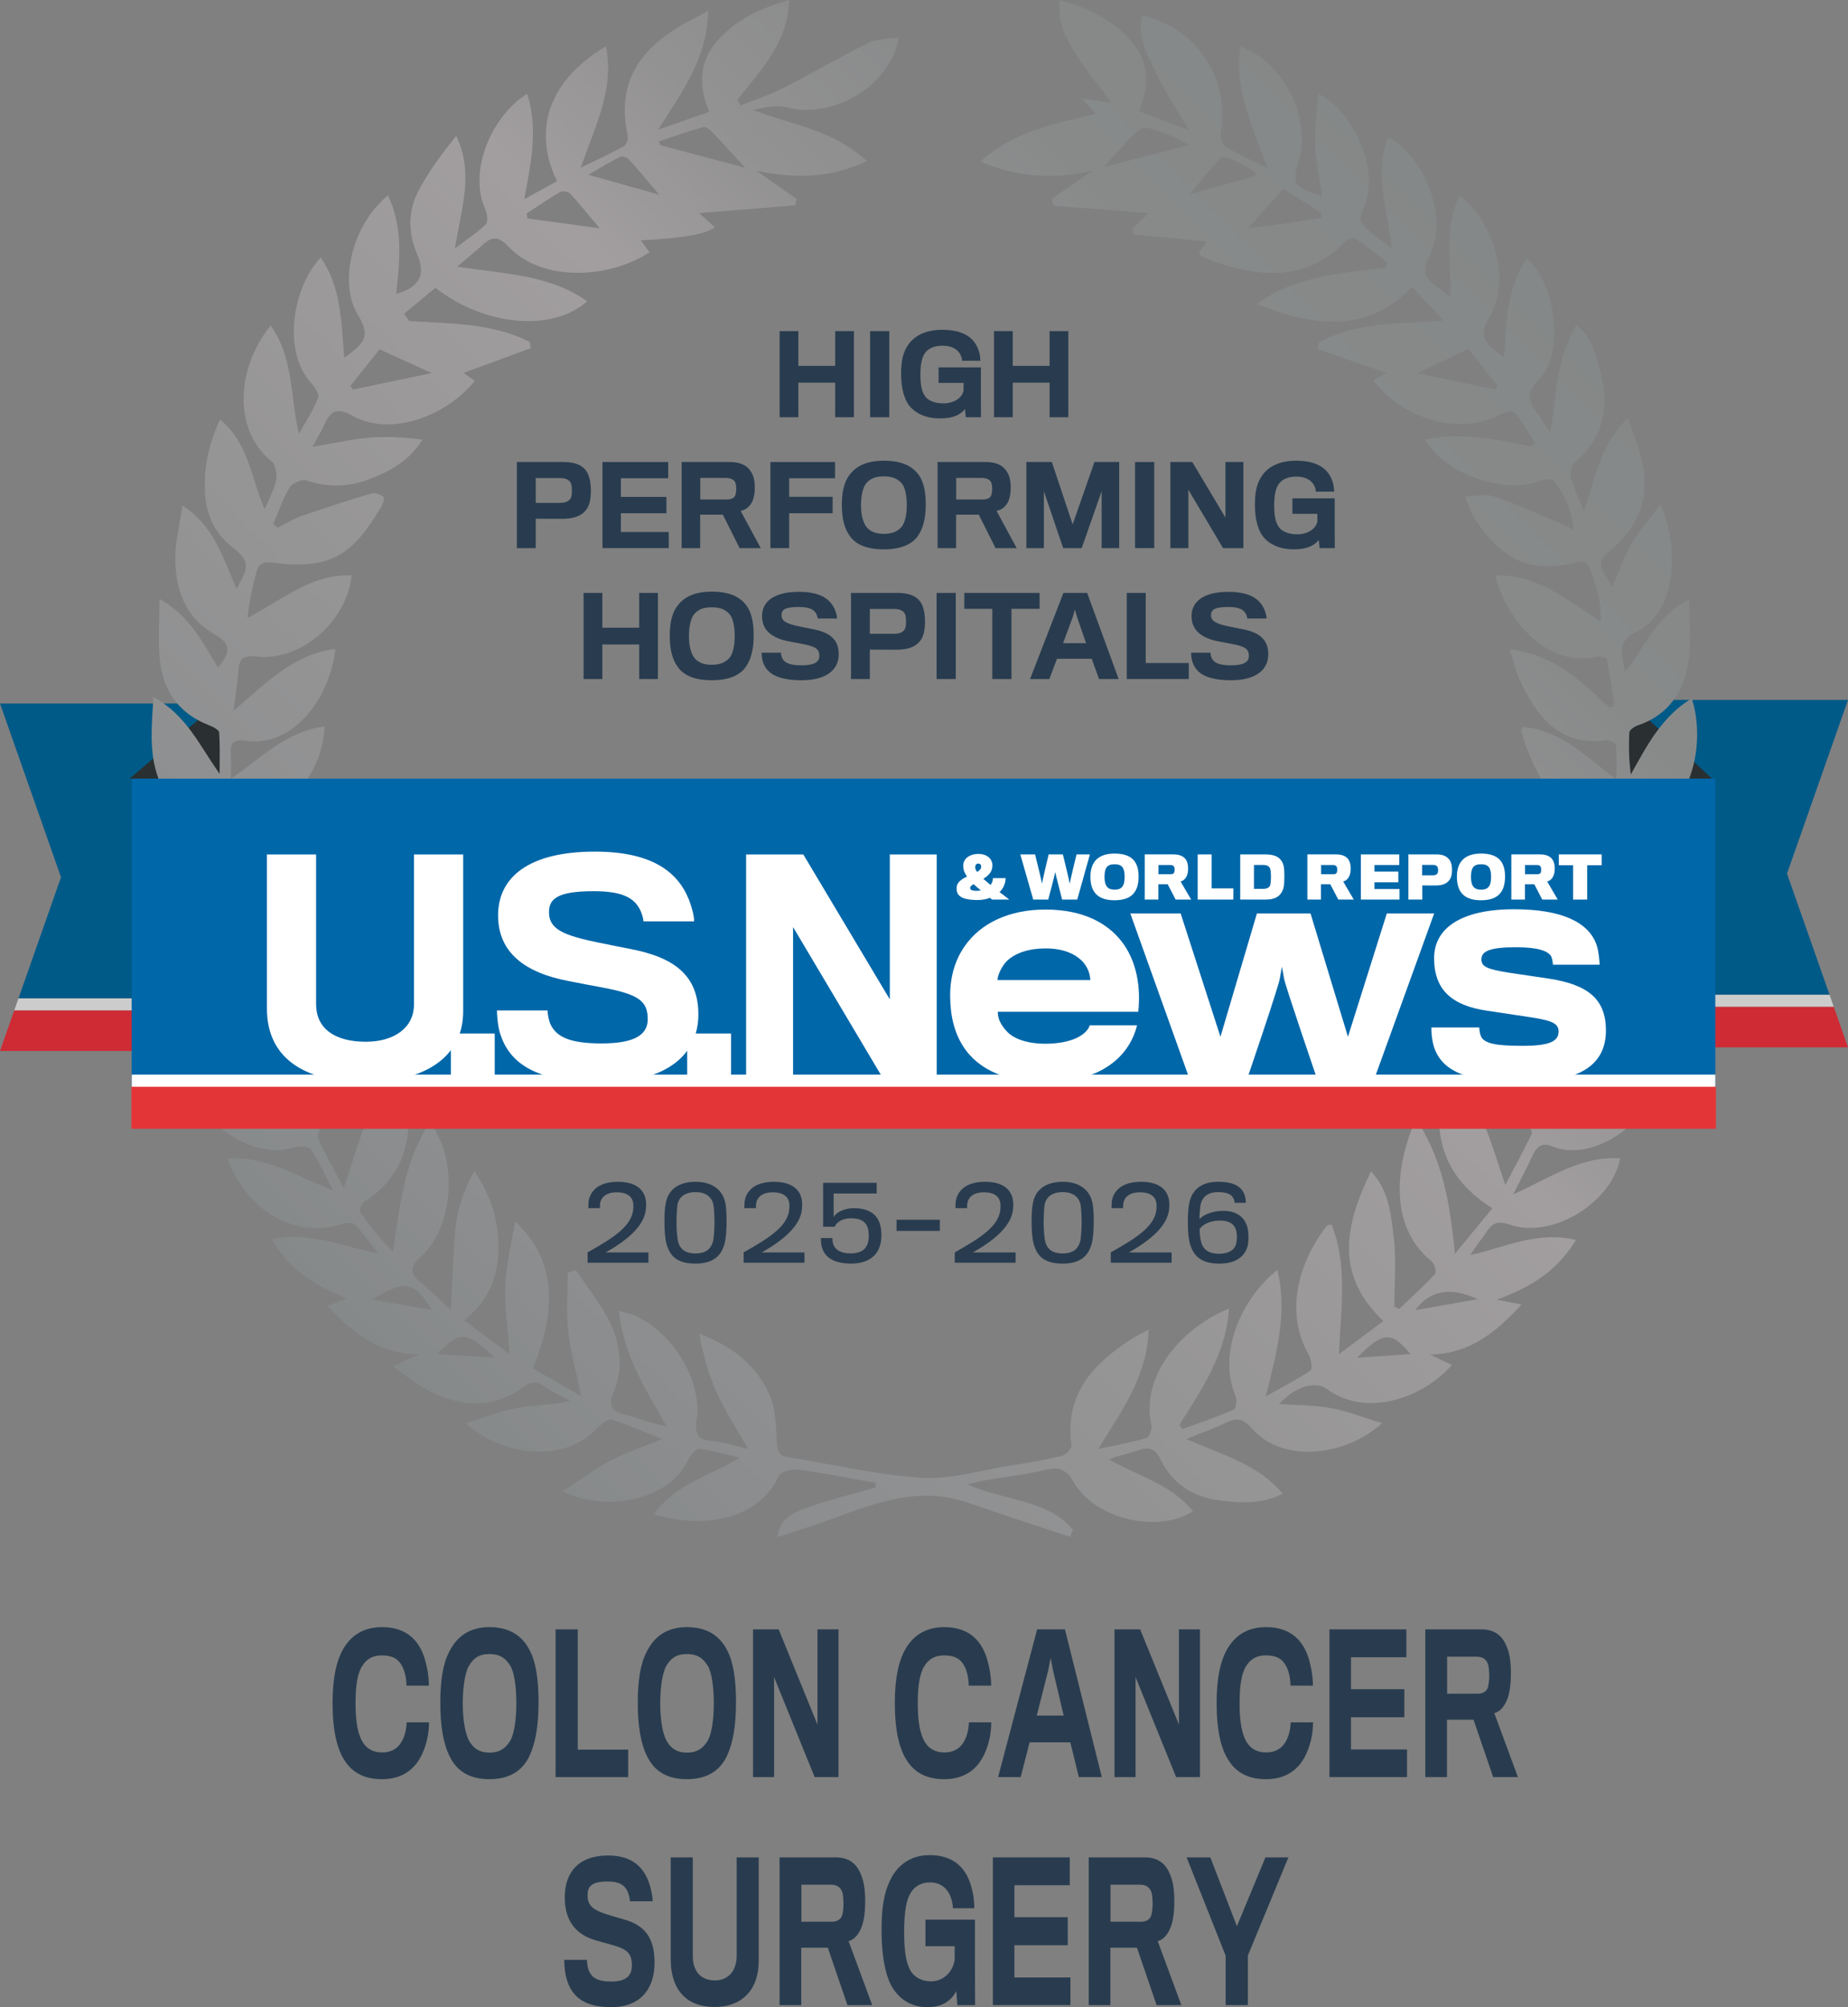
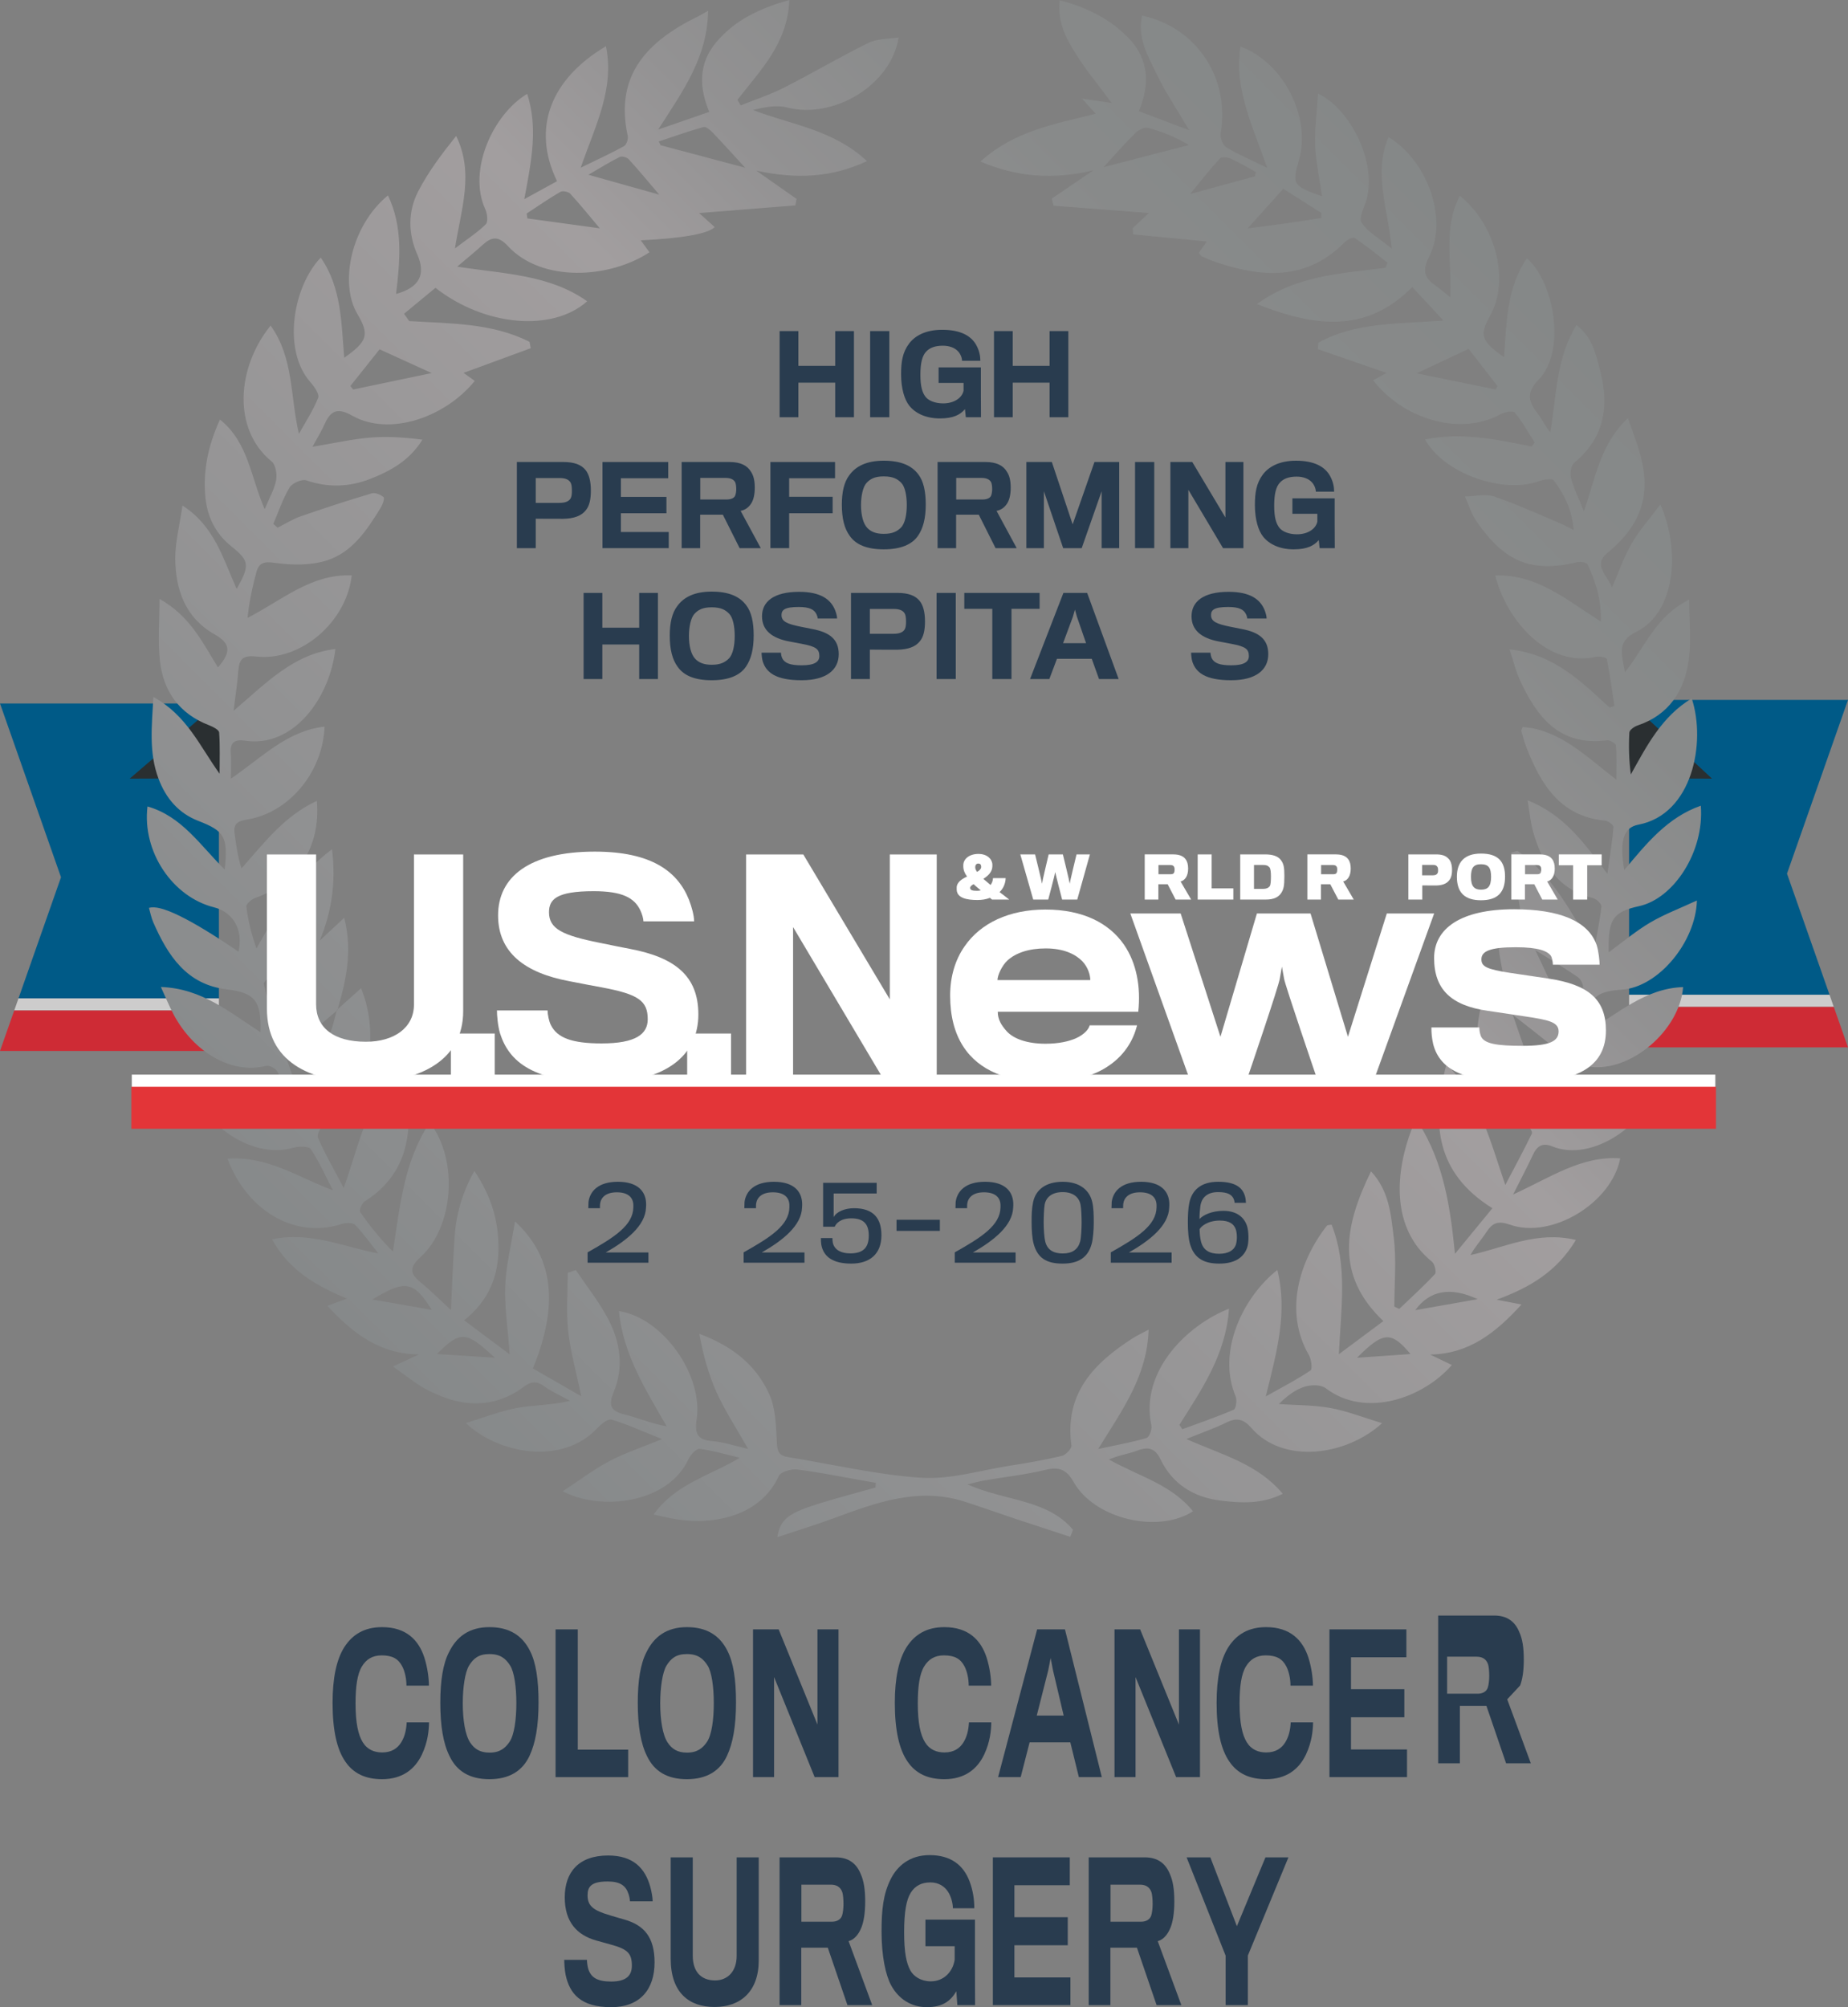
<svg xmlns="http://www.w3.org/2000/svg" id="Layer_1" viewBox="0 0 720 781.699">
  <rect x="0" y="0" width="720" height="781.699" fill="#808080" stroke="none" />
  <defs>
    <style>.cls-1{fill:#e33538;}.cls-2{fill:#0067a9;}.cls-3{fill:#fff;}.cls-4{fill:#ce2b35;}.cls-5{fill:#293c4f;}.cls-6{fill:url(#linear-gradient);fill-rule:evenodd;}.cls-7{fill:#2a2f31;}.cls-8{fill:#005a87;}.cls-9{fill:#cdcccc;}</style>
    <linearGradient id="linear-gradient" x1="141.007" y1="522.148" x2="578.783" y2="84.373" gradientUnits="userSpaceOnUse">
      <stop offset="0" stop-color="#86898a" />
      <stop offset=".179" stop-color="#8f9091" />
      <stop offset=".589" stop-color="#a29e9f" />
      <stop offset=".702" stop-color="#939293" />
      <stop offset=".841" stop-color="#888a8a" />
      <stop offset="1" stop-color="#858888" />
    </linearGradient>
  </defs>
  <polygon class="cls-8" points=".006 273.984 85.296 273.984 85.296 388.812 7.208 388.812 23.768 341.643 .006 273.984" />
  <polygon class="cls-9" points="85.296 393.536 5.542 393.536 7.208 388.812 85.296 388.812 85.296 393.536" />
  <polygon class="cls-4" points="85.296 409.302 0 409.302 5.542 393.536 85.296 393.536 85.296 409.302" />
  <polygon class="cls-7" points="85.791 303.129 85.791 272.977 50.521 303.247 85.791 303.129" />
  <path class="cls-5" d="M164.422,683.224c-2.735,5.827-7.706,9.688-15.56,9.688-6.314,0-11.085-2.113-14.316-6.847-3.234-4.662-4.971-12.018-4.971-22.873,0-9.76,1.54-16.898,4.571-21.705,3.182-4.954,7.857-7.794,14.716-7.794,9.446,0,14.266,5.099,16.456,11.8,1.241,3.86,1.79,8.086,1.79,10.999h-8.75c0-2.695-.598-5.463-1.593-7.43-1.54-3.059-3.927-4.37-8.051-4.37-3.631,0-6.015,1.529-7.706,4.298-1.79,2.912-2.485,7.794-2.485,14.423,0,7.648,1.044,12.236,2.784,15.077,1.839,2.987,4.623,4.006,7.604,4.006,3.73,0,6.015-1.675,7.407-3.932,1.343-2.185,1.941-4.59,2.138-7.794h8.701c-.049,3.059-.446,7.574-2.735,12.456Z" />
  <path class="cls-5" d="M206.493,642.944c2.285,4.442,3.33,11.071,3.33,20.03,0,9.396-1.241,15.952-3.48,20.76-2.732,5.973-7.952,9.178-15.659,9.178-7.653,0-12.726-3.06-15.56-9.032-2.436-4.882-3.579-11.728-3.579-20.76,0-8.522,1.044-15.151,3.382-19.666,2.932-5.973,7.805-9.761,15.757-9.761,7.805,0,12.825,3.279,15.81,9.252ZM198.489,678.417c1.891-2.769,2.686-8.814,2.686-15.151,0-6.191-.795-12.092-2.436-14.641-1.691-2.623-3.73-4.444-8.054-4.444-4.226,0-6.265,1.749-7.952,4.516-1.544,2.551-2.436,8.45-2.436,14.641,0,6.483.942,12.456,2.932,15.37,1.592,2.331,3.677,3.86,7.506,3.86,4.078,0,6.166-1.821,7.755-4.152Z" />
  <path class="cls-5" d="M216.453,692.11v-57.544h8.649v46.837h19.638v10.707h-28.287Z" />
  <path class="cls-5" d="M283.426,642.944c2.289,4.442,3.333,11.071,3.333,20.03,0,9.396-1.245,15.952-3.48,20.76-2.735,5.973-7.956,9.178-15.659,9.178-7.657,0-12.726-3.06-15.56-9.032-2.436-4.882-3.579-11.728-3.579-20.76,0-8.522,1.041-15.151,3.379-19.666,2.932-5.973,7.805-9.761,15.76-9.761,7.805,0,12.825,3.279,15.807,9.252ZM275.424,678.417c1.888-2.769,2.682-8.814,2.682-15.151,0-6.191-.795-12.092-2.436-14.641-1.688-2.623-3.727-4.444-8.051-4.444-4.226,0-6.265,1.749-7.956,4.516-1.54,2.551-2.436,8.45-2.436,14.641,0,6.483.946,12.456,2.935,15.37,1.589,2.331,3.677,3.86,7.506,3.86,4.074,0,6.163-1.821,7.755-4.152Z" />
  <path class="cls-5" d="M317.398,692.11l-15.81-38.969v38.969h-8.202v-57.544h9.991l15.114,37.076v-37.076h8.202v57.544h-9.295Z" />
  <path class="cls-5" d="M383.484,683.224c-2.735,5.827-7.706,9.688-15.56,9.688-6.314,0-11.088-2.113-14.319-6.847-3.231-4.662-4.971-12.018-4.971-22.873,0-9.76,1.54-16.898,4.574-21.705,3.181-4.954,7.854-7.794,14.716-7.794,9.443,0,14.266,5.099,16.453,11.8,1.245,3.86,1.789,8.086,1.789,10.999h-8.75c0-2.695-.594-5.463-1.589-7.43-1.54-3.059-3.927-4.37-8.054-4.37-3.628,0-6.015,1.529-7.707,4.298-1.789,2.912-2.485,7.794-2.485,14.423,0,7.648,1.044,12.236,2.784,15.077,1.839,2.987,4.623,4.006,7.608,4.006,3.727,0,6.015-1.675,7.407-3.932,1.34-2.185,1.937-4.59,2.138-7.794h8.698c-.049,3.059-.446,7.574-2.732,12.456Z" />
  <path class="cls-5" d="M397.666,692.11h-8.8l15.212-57.544h10.839l14.365,57.544h-8.947l-3.329-13.548h-15.859l-3.48,13.548ZM410.245,650.447l-.896-4.736-.946,4.808-4.472,17.627h10.487l-4.173-17.699Z" />
  <path class="cls-5" d="M458.23,692.11l-15.81-38.969v38.969h-8.202v-57.544h9.991l15.114,37.076v-37.076h8.202v57.544h-9.295Z" />
  <path class="cls-5" d="M508.851,683.224c-2.732,5.827-7.703,9.688-15.56,9.688-6.314,0-11.085-2.113-14.316-6.847-3.231-4.662-4.971-12.018-4.971-22.873,0-9.76,1.54-16.898,4.574-21.705,3.182-4.954,7.854-7.794,14.713-7.794,9.446,0,14.27,5.099,16.457,11.8,1.241,3.86,1.789,8.086,1.789,10.999h-8.75c0-2.695-.594-5.463-1.589-7.43-1.544-3.059-3.927-4.37-8.055-4.37-3.628,0-6.015,1.529-7.706,4.298-1.789,2.912-2.485,7.794-2.485,14.423,0,7.648,1.044,12.236,2.784,15.077,1.839,2.987,4.623,4.006,7.604,4.006,3.73,0,6.015-1.675,7.408-3.932,1.343-2.185,1.94-4.59,2.137-7.794h8.701c-.049,3.059-.446,7.574-2.735,12.456Z" />
  <path class="cls-5" d="M517.96,692.11v-57.544h29.978v10.855h-21.575v12.454h20.781v10.927h-20.781v12.528h21.825v10.781h-30.227Z" />
-   <path class="cls-5" d="M587.229,661.809c-1.195,3.059-3.034,4.88-5.024,5.39l9.197,24.912h-9.643l-7.654-22.361h-10.343v22.361h-8.452v-57.544h21.874c5.02,0,8.103,2.405,9.745,6.483,1.192,2.623,1.74,5.973,1.74,10.709,0,4.37-.548,7.793-1.441,10.051ZM579.772,648.188c-.696-2.039-2.19-2.987-4.524-2.987h-11.436v14.423h11.932c1.891,0,3.382-.802,3.927-2.405.348-1.091.548-2.987.548-4.442,0-1.675-.151-3.642-.446-4.59Z" />
+   <path class="cls-5" d="M587.229,661.809l9.197,24.912h-9.643l-7.654-22.361h-10.343v22.361h-8.452v-57.544h21.874c5.02,0,8.103,2.405,9.745,6.483,1.192,2.623,1.74,5.973,1.74,10.709,0,4.37-.548,7.793-1.441,10.051ZM579.772,648.188c-.696-2.039-2.19-2.987-4.524-2.987h-11.436v14.423h11.932c1.891,0,3.382-.802,3.927-2.405.348-1.091.548-2.987.548-4.442,0-1.675-.151-3.642-.446-4.59Z" />
  <path class="cls-5" d="M238.127,781.699c-11.879,0-16.158-5.245-17.747-12.528-.397-1.895-.549-4.736-.549-5.901h8.849c0,1.02.25,2.768.549,3.642,1.093,3.351,3.677,4.808,8.898,4.808,5.966,0,8.054-2.405,8.054-6.191,0-4.735-1.642-6.411-8.005-8.158-1.143-.292-4.025-1.093-5.765-1.603-7.657-2.113-12.379-7.284-12.379-16.826,0-9.761,5.368-16.316,16.903-16.316,9.844,0,14.467,5.026,16.453,12.31.499,1.893.896,4.078.896,5.535h-8.849c0-.656-.249-1.967-.548-2.841-1.044-3.204-3.182-4.879-8.153-4.879-6.511,0-7.804,2.113-7.804,5.389,0,4.226,2.338,5.901,8.75,7.794,1.99.584,4.574,1.383,5.467,1.603,7.805,2.185,11.883,6.919,11.883,16.752,0,10.417-5.618,17.409-16.903,17.409Z" />
  <path class="cls-5" d="M278.409,781.625c-9.795,0-17.1-5.389-17.1-18.865v-39.407h8.599v38.313c0,6.047,3.083,9.615,8.701,9.615,4.918,0,8.399-3.568,8.399-9.541v-38.387h8.603v40.134c0,12.164-7.161,18.137-17.202,18.137Z" />
  <path class="cls-5" d="M335.643,750.596c-1.192,3.059-3.034,4.88-5.02,5.39l9.197,24.912h-9.647l-7.654-22.361h-10.339v22.361h-8.452v-57.544h21.874c5.02,0,8.1,2.405,9.742,6.483,1.192,2.623,1.74,5.973,1.74,10.709,0,4.37-.548,7.792-1.441,10.051ZM328.187,736.975c-.696-2.039-2.187-2.987-4.525-2.987h-11.433v14.423h11.929c1.891,0,3.382-.802,3.93-2.405.348-1.092.545-2.987.545-4.442,0-1.675-.148-3.642-.446-4.59Z" />
  <path class="cls-5" d="M372.993,780.897l-.401-5.39c-2.085,3.568-5.119,6.191-11.433,6.191-6.163,0-11.085-3.204-13.967-8.522-2.138-3.934-3.73-11.29-3.73-20.978,0-8.378.647-14.569,3.579-20.396,2.535-5.026,7.309-9.324,15.163-9.324,8.353,0,13.173,4.006,15.511,10.125,1.441,3.788,1.888,7.43,1.888,10.561h-8.35c0-1.893-.696-4.662-1.94-6.483-1.392-2.111-3.727-3.568-6.81-3.568-3.48,0-5.966,1.312-7.657,4.006-1.74,2.769-2.584,7.502-2.584,15.369,0,7.868.843,12.02,2.436,14.932,1.29,2.331,4.177,4.224,7.952,4.224,5.024,0,8.603-3.714,9.299-8.448v-5.246h-11.387v-10.343h19.29v17.773c0,7.065.049,15.296.049,15.515h-6.908Z" />
  <path class="cls-5" d="M386.828,780.897v-57.544h29.974v10.854h-21.576v12.454h20.781v10.927h-20.781v12.528h21.825v10.781h-30.224Z" />
  <path class="cls-5" d="M456.089,750.596c-1.192,3.059-3.03,4.88-5.021,5.39l9.197,24.912h-9.643l-7.657-22.361h-10.34v22.361h-8.452v-57.544h21.874c5.02,0,8.104,2.405,9.742,6.483,1.195,2.623,1.74,5.973,1.74,10.709,0,4.37-.545,7.792-1.441,10.051ZM448.632,736.975c-.696-2.039-2.187-2.987-4.524-2.987h-11.433v14.423h11.932c1.888,0,3.379-.802,3.927-2.405.348-1.092.545-2.987.545-4.442,0-1.675-.148-3.642-.446-4.59Z" />
  <path class="cls-5" d="M486.179,761.595v19.302h-8.652v-19.23l-15.212-38.313h9.246l10.343,26.805,11.134-26.805h8.947l-15.806,38.241Z" />
  <polygon class="cls-8" points="720 272.586 634.708 272.586 634.708 387.413 712.81 387.413 696.232 340.244 720 272.586" />
  <polygon class="cls-9" points="634.708 392.137 714.455 392.137 712.81 387.413 634.708 387.413 634.708 392.137" />
  <polygon class="cls-4" points="634.708 407.909 720 407.909 714.455 392.137 634.708 392.137 634.708 407.909" />
  <polygon class="cls-7" points="634.48 303.129 634.48 272.977 667.02 303.247 634.48 303.129" />
  <path class="cls-6" d="M589.098,394.968c-1.663-7.753-3.633-15.449-4.875-23.267-.675-4.262-.118-8.716-.118-13.082.628-.219,1.254-.432,1.882-.652,2.415,1.971,4.833,3.944,7.904,6.446-1.784-11.315-3.447-21.836-5.107-32.354.792-.225,1.586-.459,2.38-.69,13.763,9.451,20.902,23.964,29.894,38.666,1.022-5.649,2.232-11.271,2.881-16.952.116-1.007-1.938-2.993-3.277-3.31-13.701-3.293-19.735-13.446-23.315-25.739-1.031-3.545-1.316-7.303-2.181-12.367,14.101,5.619,21.842,16.329,31.088,28.655,1.014-7.261,1.921-12.722,2.377-18.217.065-.77-2.024-2.382-3.221-2.496-17.64-1.674-25.081-14.192-30.745-28.637-.8-2.042-1.328-4.197-1.953-6.306-.048-.175.13-.418.522-1.529,14.432,1.067,24.183,11.021,36.511,20.508,0-5.465.208-9.43-.166-13.336-.074-.809-2.382-2.148-3.503-2.003-18.652,2.409-27.425-9.232-34.069-23.815-1.437-3.159-2.223-6.618-3.853-11.594,17.45,1.861,27.997,12.664,38.969,22.681.62-.216,1.236-.427,1.858-.643-.919-6.096-1.725-12.219-2.934-18.258-.116-.578-2.839-1.194-4.144-.889-18.64,4.347-34.866-13.858-39.339-31.657,16.27-.587,27.66,9.43,41.126,17.938.305-8.648-2.06-15.577-5.163-22.271-.353-.762-2.718-1.141-3.953-.854-17.755,4.155-28.089.169-39.188-15.722-2.048-2.934-3.118-6.543-4.638-9.845,3.811-.075,7.969-1.171,11.365-.024,8.778,2.958,17.225,6.896,25.783,10.476,1.363.569,2.661,1.307,5.204,2.575-.62-8.064-3.74-13.959-7.726-19.31-.667-.895-4.084-.332-5.945.346-13.956,5.047-36.983-3.115-44.19-16.294,14.16-2.931,27.784-.018,41.413,2.735.43-.498.865-.993,1.298-1.491-2.525-3.953-4.795-8.114-7.753-11.703-.676-.818-4.04-.211-5.658.673-16.187,8.793-38.242,1.426-49.551-13.265,1.923-1.055,3.785-2.075,5.207-2.86-8.716-3.02-17.734-6.141-26.756-9.267.086-.842.169-1.689.255-2.537,14.373-7.919,30.605-7.269,48.716-8.582-4.676-5.017-8.132-8.725-12.168-13.058-18.191,18.345-38.355,15.337-60.529,6.629,15.683-11.386,33.171-11.866,50.111-14.145.255-.676.507-1.351.762-2.024-4.229-3.236-8.375-6.606-12.782-9.575-.652-.436-2.902.649-3.835,1.597-14.833,15.079-32.14,13.908-50.221,7.8-1.885-.637-3.713-1.452-5.539-2.258-.352-.157-.557-.658-1.108-1.355.993-1.422,2.06-2.94,3.097-4.419-9.564-.922-19.13-1.837-28.693-2.756-.062-.806-.127-1.609-.193-2.415,1.959-1.84,3.918-3.684,6.277-5.904-12.809-.984-24.96-1.92-37.104-2.857-.225-.924-.447-1.852-.673-2.777,4.893-3.328,9.786-6.656,16.134-10.974-15.6,3.615-29.363,2.721-43.953-3.444,13.526-12.24,29.517-14.675,44.905-18.626-2.051-2.264-3.746-4.138-5.441-6.011l-.083.104c3.411.495,6.819.987,11.73,1.698-5.213-7.042-9.854-12.619-13.701-18.706-3.865-6.105-7.513-12.545-6.529-21.282,10.698,2.807,19.708,7.32,26.877,14.78,7.732,8.037,8.423,17.719,3.962,28.43,6.39,2.409,12.21,4.605,19.607,7.394-4.911-8.354-9.341-14.897-12.729-21.945-3.381-7.033-7.592-14.142-5.592-22.689,21.347,4.635,34.294,24.456,30.576,45.972-.285,1.662.853,4.516,2.219,5.346,4.508,2.741,9.421,4.801,15.912,7.975-5.601-16.276-13.013-30.629-10.379-47.213,16.798,6.182,27.464,27.446,22.793,44.039-2.727,9.697-2.41,10.269,8.953,14.258-.987-6.97-2.407-13.351-2.652-19.779-.249-6.541.658-13.126,1.093-20.212,12.408,5.85,22.885,26.29,18.979,41.055-.827,3.118-3.239,7.314-2.042,9.149,2.374,3.663,6.742,6.034,11.786,10.159-1.479-15.686-7.261-29.435-1.248-43.42,15.313,9.282,23.306,32.078,15.76,46.718-2.925,5.675-1.482,8.351,2.827,11.321,1.538,1.058,2.931,2.327,5.444,4.342.697-14.027-2.765-27.301,3.758-39.54,13.783,11.048,19.669,32.727,11.783,46.73-4.265,7.575-3.53,9.792,5.426,16.149,1.013-13.558.99-27.019,8.932-38.55,10.876,9.673,15.188,36.521,4.576,47.249-4.623,4.677-4.274,8.42-.516,13.073,1.763,2.184,2.866,4.91,5.05,7.441,2.421-14,2.13-28.572,10.156-41.724,6.259,4.605,7.614,11.582,9.282,17.906,3.595,13.644,1.639,26.056-10.1,35.676-1.263,1.035-1.775,4.09-1.324,5.877.963,3.808,2.791,7.4,5.071,13.096,4.585-13.431,6.461-26.181,17.109-36.304,1.606,4.537,2.982,8.09,4.128,11.721,5.429,17.168,1.651,29.446-12.118,40.797-5.877,4.845.278,8.903,1.805,13.478,2.51-5.743,4.561-11.757,7.676-17.157,2.999-5.195,7.098-9.759,11.176-15.218,7.768,17.355,6.176,41.982-9.46,49.637-7.575,3.708-5.622,8.461-4.324,15.692,7.996-10.029,11.946-21.815,25.013-28.252,0,8.71.862,16.341-.195,23.697-1.719,11.911-7.703,21.213-19.918,25.297-1.274.427-3.13,1.743-3.189,2.736-.314,5.373-.148,10.775.578,16.326,6.304-11.332,12.127-22.621,23.73-29.603,5.652,17.183.273,45.165-20.796,49.169-5.954,1.129-7.379,6.511-5.504,17.686,8.701-10.42,16.896-20.561,29.841-25.072,1.402,18.037-10.616,36.168-24.02,39.108-10.503,2.309-12.124,5.329-11.878,17.986,5.643-4.102,10.616-8.322,16.158-11.588,5.501-3.239,11.57-5.515,18.211-8.595-.447,16.128-14.951,33.72-29.179,34.722-11.09.786-13.028,3.254-13.582,16.326,12.189-7.086,22.693-16.857,37.38-17.319-1.268,16.797-20.372,33.195-36.419,31.019-5.995-.811-7.955,1.067-9.401,6.159-1.183,4.155-3.284,8.049-4.44,12.66,13.126-7.092,26.038-13.875,41.416-14.169-4.987,17.814-26.548,32.748-42.189,26.349-3.672-1.5-5.853-.187-7.442,3.23-2.125,4.582-4.502,9.054-7.753,15.523,14.56-6.615,26.607-15.138,41.724-14.074-3.31,17.366-26.661,31.53-42.922,25.842-4.697-1.648-6.858-.744-9.252,2.934-1.891,2.913-4.288,5.5-6.167,8.879,13.304-2.902,25.976-9.525,41.075-5.859-7.409,12.275-17.823,18.469-30.875,23.252,3.687.711,5.966,1.15,9.691,1.867-10.156,11.116-20.479,19.251-35.608,19.497,2.75,1.322,5.498,2.641,8.464,4.069-11.102,12.82-33.596,20.905-49.145,9.039-1.873-1.428-5.747-1.375-8.239-.584-3.654,1.168-6.899,3.615-10.023,6.754,6.713.46,13.526.347,20.102,1.541,6.496,1.183,12.752,3.678,20.135,5.907-13.953,12.717-38.53,16.122-50.918,1.879-3.055-3.518-5.684-4.149-9.75-2.143-4.466,2.208-9.217,3.841-15.58,6.431,13.965,6.245,27.651,9.555,37.534,21.335-8.236,4.149-16.475,3.598-24.358,2.623-10.192-1.254-18.567-6.319-23.211-15.942-2.086-4.326-4.632-5.183-8.983-3.544-3.461,1.301-7.231,1.793-11.152,3.503,11.244,6.399,24.281,9.632,32.73,20.17-13.579,8.781-38.275,3.038-46.431-11.297-2.904-5.097-5.75-6.111-11.158-4.81-7.773,1.87-15.787,2.748-23.694,4.093-1.612.273-3.192.732-6.588,1.535,14.732,6.576,31.071,5.726,41.126,17.681-.359.916-.717,1.831-1.07,2.747-6.997-2.297-13.997-4.561-20.983-6.884-6.742-2.25-13.434-4.65-20.203-6.822-18.078-5.8-34.624.459-51.22,6.558-6.967,2.561-14.074,4.733-21.72,7.278,1.15-7.101,4.324-9.43,17.191-13.371,6.961-2.131,14.018-3.974,21.03-5.945.042-.611.089-1.23.13-1.84-2.564-.456-5.127-.916-7.69-1.366-7.682-1.334-15.331-2.946-23.063-3.823-2.294-.258-6.265.895-7.018,2.528-6.926,15.052-24.198,19.341-40.104,16.83-2.614-.409-5.192-1.093-8.663-1.837,8.574-11.985,21.878-15.073,33.56-22.088-5.204-1.239-10.37-2.818-15.645-3.491-1.304-.166-3.577,2.365-4.398,4.122-8.094,17.343-34.375,20.15-48.917,12.406,6.502-4.267,12.065-8.509,18.158-11.742,5.912-3.133,12.373-5.231,20.511-8.568-7.862-3.138-13.632-5.826-19.675-7.587-1.47-.424-4.202,1.858-5.729,3.485-13.315,14.202-38.067,10.109-51.045-2.131,7.269-2.216,13.517-4.745,20.004-5.918,6.478-1.176,13.206-.996,20.618-2.756-3.45-1.912-7.13-3.503-10.296-5.806-4.605-3.346-7.204.258-10.506,2.229-12.029,7.196-23.943,5.177-35.527-1.067-4.031-2.172-7.602-5.198-12.669-8.734,4.232-1.965,7.193-3.34,10.156-4.712-14.963-.021-25.611-7.966-35.72-18.908,2.673-.984,4.6-1.692,7.634-2.809-12.009-5.029-22.446-10.871-29.206-23.116,15.111-3.07,27.757,2.955,41.416,5.516-2.976-3.755-5.743-7.717-9.066-11.134-.922-.951-3.663-.845-5.273-.32-17.98,5.922-36.846-5.082-44.412-25.463,15.44-1.129,27.419,7.208,41.058,12.338-2.791-5.403-5.257-11.025-8.618-16.042-.818-1.221-4.786-1.12-6.982-.498-16.466,4.68-36.346-10.002-40.681-26.785,15.304-.075,27.891,7.379,42.3,15.245-2.978-7.261-5.023-12.797-7.584-18.078-.611-1.257-3.213-2.644-4.478-2.318-13.431,3.405-28.071-5.257-35.931-19.839-1.654-3.079-2.955-6.342-5.05-10.876,16.098.563,26.918,10.023,38.802,17.601.441-12.364-2.332-15.39-13.244-16.691-15.58-1.864-22.856-13.188-28.51-26.068-.788-1.787-1.147-3.758-1.695-5.628q6.594-2.253,34.882,17.041c1.947-8.354-1.935-15.375-9.567-17.287-16.131-4.057-28.021-21.664-25.881-39.27,13.443,3.823,20.633,15.277,30.087,24.562,1.369-12.749-.113-14.999-10.266-18.934-7.673-2.97-12.631-8.74-15.535-16.469-3.808-10.135-2.605-20.377-2-31.794,13.084,7.125,18.102,19.205,25.807,29.885,0-5.361.216-10.74-.187-16.074-.08-1.049-2.445-2.232-3.962-2.822-11.573-4.469-17.814-13.226-19.116-25.152-.818-7.53-.151-15.218-.151-24.044,11.985,6.721,16.842,17.121,22.77,26.684,5.32-6.075,4.842-9.383-1.31-12.871-11.365-6.443-15.159-17.186-15.313-29.272-.083-6.526,1.683-13.081,2.798-20.911,12.504,8.034,15.808,20.715,21.116,32.493,5.228-9.199,4.952-10.977-2.06-16.582-6.277-5.012-9.481-11.67-10.162-19.536-.872-10.115,1.093-19.711,5.717-29.855,11.102,8.941,11.907,22.304,17.432,34.932,2.018-4.917,3.885-8.022,4.454-11.354.395-2.308-.163-5.957-1.737-7.237-15.337-12.495-13.698-36.446-.421-52.942,9.086,12.684,7.572,27.493,11.039,42.178,2.581-4.647,5.563-9.146,7.498-14.048.561-1.428-1.514-4.365-3.008-6.052-10.956-12.364-6.965-37.007,4.007-48.556,8.168,11.81,7.984,25.464,9.154,39.019,8.992-6.336,9.949-8.962,5.112-17.064-7.036-11.795-2.611-34.227,11.929-46.173,5.948,12.536,4.674,25.421,3.162,38.399,9.163-2.543,11.67-7.655,8.257-15.378-3.613-8.168-3.678-16.739.334-24.539,3.966-7.703,9.279-14.711,14.812-21.617,7.035,14.448,2.003,28.163-.483,43.79,4.964-3.761,8.838-6.229,12.015-9.397.966-.96.607-4.131-.169-5.818-6.985-15.194,3.017-37.024,16.309-44.978,4.3,13.306,1.63,26.32-1.129,41.013,5.091-2.791,8.935-4.899,12.761-7-10.112-20.879-2.267-39.926,19.062-52.565,3.396,16.641-4.107,30.851-9.86,47.317,6.804-3.322,11.955-5.655,16.884-8.393.96-.533,1.728-2.762,1.467-3.962-5.264-24.079,8.073-37.107,27.449-46.617.779-.379,1.52-.839,3.852-2.143-.246,18.104-9.706,31.085-19.462,46.262,7.572-2.62,13.345-4.617,19.912-6.888-4.013-9.617-4.179-18.863,2.614-27.001,7.083-8.485,16.489-13.176,28.578-16.578-.617,16.955-11.38,27.469-20.227,38.891.433.717.868,1.431,1.304,2.146,5.648-2.279,11.496-4.17,16.904-6.92,11.046-5.61,21.726-11.943,32.837-17.411,3.364-1.659,7.643-1.458,11.777-2.154-2.919,18.635-25.336,32.007-43.515,27.301-4.072-1.052-8.651-.154-13.229.99,14.916,5.767,31.31,7.611,44.409,19.913-13.819,6.422-27.271,7.095-43.123,3.698,6.206,4.36,10.941,7.679,15.681,11.001-.157.848-.309,1.695-.463,2.543-12.195.969-24.393,1.935-37.493,2.975,2.164,1.95,4.108,3.704,6.079,5.48q-4.102,3.918-28.806,5.148c1.221,1.675,2.296,3.15,3.384,4.65-15.523,10.216-41.908,11.928-55.188-2.445-3.77-4.078-6.408-3.571-9.899-.364-2.676,2.46-5.515,4.733-9.836,8.408,18.624,2.857,36.014,3.123,50.645,13.484-13.499,12.035-39.851,9.798-59.106-5.239-4.016,3.313-8.127,6.709-12.24,10.103.673.949,1.342,1.9,2.012,2.848,15.974,1.004,32.226.649,46.875,8.094.157.827.311,1.647.471,2.471-8.728,3.207-17.456,6.41-26.163,9.611.898.64,2.614,1.867,4.359,3.118-11.745,14.457-33.444,21.649-47.72,13.553-5.471-3.1-8.331-2.241-10.722,3.159-1.197,2.709-2.786,5.246-4.783,8.947,8.378-1.384,15.295-2.961,22.289-3.559,6.73-.566,13.546-.122,20.541.791-4.964,8.079-12.42,12.204-20.375,15.301-8.082,3.142-16.365,3.473-24.841.557-1.74-.599-5.518,1.067-6.549,2.78-2.652,4.398-4.288,9.41-6.333,14.169.557.492,1.117.984,1.677,1.476,2.979-1.491,5.838-3.325,8.959-4.413,9.172-3.189,18.418-6.188,27.727-8.968,1.333-.394,3.447.504,4.608,1.494.468.4-.35,2.842-1.09,4.048-5.302,8.615-11.031,17.417-21.021,20.585-6.194,1.965-13.455,1.903-19.983.981-4.265-.604-6.422-.32-7.483,3.642-1.523,5.684-2.803,11.437-3.414,17.743,13.295-6.751,24.619-17.183,40.578-16.534-2.071,18.282-19.963,33.533-37.187,31.598-5.314-.599-6.701,1.097-7.021,5.723-.305,4.49-1.043,8.95-1.831,15.426,12.992-11.093,23.48-22.168,39.671-24.082-2.214,19.246-16.397,38.488-35.107,35.714-3.947-.584-5.995.465-5.646,4.843.222,2.777.039,5.584.039,9.949,12.326-8.475,22.023-18.674,36.485-20.28-.643,17.868-13.991,33.696-30.336,36.218-3.684.569-5.224,1.784-4.7,5.474.638,4.449,1.168,8.9,2.688,13.526,8.947-10.067,16.747-20.487,29.357-26.29,1.6,18.001-7.785,32.125-24.074,37.824-1.417.498-3.527,2.362-3.402,3.346.696,5.483,1.985,10.891,3.962,16.285,8.025-14.068,15.195-27.991,29.42-38.625,1.597,13.2-.154,24.364-4.798,35.587,2.904-2.694,5.809-5.391,9.567-8.888,3.322,13.147.652,24.604-2.691,36.017-6.134,5.192-12.299,10.349-18.392,15.591-.768.655-1.814,1.992-1.597,2.635,2.054,6.158,4.353,12.236,6.582,18.342,4.662-10.16,7.901-19.465,11.045-28.801.874-2.596,1.47-5.284,2.193-7.924,3.12-2.795,6.238-5.589,9.409-8.423,7.299,17.758,3.867,42.148-14.104,52.713-1.535.91-3.23,4.241-2.682,5.524,2.587,6.037,5.927,11.759,10.023,19.536,6.297-17.34,8.713-34.416,23.225-46.561.554,3.476,1.239,6.935,1.636,10.432,1.894,16.765-1.12,31.538-16.661,41.354-1.099.697-2.264,3.45-1.793,4.134,3.717,5.382,7.824,10.491,12.762,15.405,2.771-17.52,4.179-34.884,14.341-50.233,11.253,14.48,9.418,40.595-3.539,52.355-4.407,4.004-4.327,6.351-.044,9.848,3.912,3.195,7.489,6.799,11.852,10.811.48-9.981.803-18.899,1.372-27.798.569-8.888,2.709-17.349,7.765-26.349,6.65,9.901,9.43,19.527,9.386,30.151-.05,11.036-3.858,20.375-13.38,27.994,6.022,4.505,11.179,8.355,17.74,13.259-.729-10.221-2.051-18.555-1.719-26.826.323-7.99,2.347-15.908,3.799-24.948,15.133,14.03,17.097,32.535,6.959,57.269,5.648,3.245,11.401,6.55,18.863,10.832-2.063-9.922-4.267-17.601-5.106-25.419-.794-7.474-.172-15.091-.172-22.651,1.049-.359,2.098-.717,3.15-1.076,4.199,6.253,8.962,12.213,12.474,18.833,4.834,9.128,6.372,18.902,2.19,28.919-1.704,4.081-1.621,7.015,3.776,8.334,5.589,1.369,10.939,3.716,16.97,4.771-8.292-14.421-16.964-28.026-18.623-44.889,16.949,2.569,32.824,24.63,30.3,42.071-.856,5.906.388,8.156,6.301,8.6,4.074.311,8.067,1.725,13.733,3.02-4.759-8.423-9.136-15.04-12.34-22.173-3.183-7.089-5.195-14.7-6.674-22.666,12.524,4.614,22.251,12.074,27.378,23.813,2.377,5.45,2.522,12.041,2.818,18.152.166,3.438.516,5.441,4.276,6.046,17.364,2.768,34.627,6.935,52.088,8.058,11.289.723,22.873-2.875,34.304-4.68,6.813-1.081,13.633-2.223,20.336-3.817,1.562-.37,3.957-2.872,3.791-4.087-2.798-20.209,8.719-32.042,23.952-41.798,1.452-.928,3.035-1.651,6.123-3.311-.581,18.125-10.18,31.144-19.669,46.496,7.575-1.645,13.31-2.646,18.854-4.294,1.058-.311,2.202-3.337,1.888-4.81-4.534-21.317,14.08-39.212,30.229-45.541-1.18,17.752-10.562,31.364-19.311,45.227.376.566.756,1.135,1.129,1.707,6.71-2.469,13.487-4.771,20.037-7.599.877-.379,1.348-3.752.738-5.198-7.368-17.42,2.824-38.613,16.249-49.222,4.063,16.403-.139,31.734-4.513,49.249,7.03-3.962,12.459-6.715,17.443-10.126.818-.563.314-4.353-.655-6.034-9.676-16.697-3.87-36.396,7.042-50.345.198-.258.806-.193,1.823-.391,6.25,15.71,3.731,32.102,2.827,50.467,6.647-4.946,11.777-8.77,17.343-12.91-19.083-18.104-15.02-37.412-4.813-58.311,7.148,7.646,7.747,16.937,8.829,25.519,1.129,8.92.252,18.093.252,27.158.64.297,1.286.59,1.926.889,4.689-4.481,9.513-8.841,13.92-13.585.646-.699-.116-3.945-1.188-4.812-16.3-13.147-14.202-35.247-7.839-51.727.27-.69,1.242-1.114,2.634-2.309,9.783,15.577,12.326,32.445,14.178,50.977,4.691-5.714,9.38-11.422,14.581-17.755-21.83-13.585-24.035-32.757-17.873-56.172,13.185,13.671,17.044,30.137,22.902,47.127,3.491-6.656,7.066-13.28,10.358-20.037.314-.649-.851-2.448-1.758-3.198-19.391-16.075-23.738-30.285-15.894-53.95,3.53,3.684,6.799,7.095,10.067,10.506,2.261,6.615,4.653,13.185,6.742,19.85,1.639,5.248,2.907,10.604,4.342,15.921,3.708-5.435,5.895-10.705,7.56-16.14.477-1.547.083-4.283-1.002-5.225-5.744-4.976-11.831-9.549-17.802-14.261ZM147.887,136.041c-3.563,4.472-7.469,9.383-11.375,14.288.356.459.715.913,1.07,1.369,10.097-2.113,20.197-4.226,30.59-6.404-6.807-3.106-12.965-5.915-20.286-9.252ZM290.308,65.312c-4.282-4.662-8.336-9.184-12.533-13.567-.996-1.043-2.724-2.537-3.684-2.27-5.883,1.63-11.641,3.708-17.444,5.634.249.486.495.969.741,1.455,10.944,2.91,21.892,5.821,32.919,8.749ZM572.188,135.869c-7.033,3.311-13.336,6.274-20.262,9.531,10.826,2.214,20.799,4.252,30.78,6.291.249-.445.492-.886.741-1.331-3.746-4.819-7.489-9.643-11.259-14.492ZM429.95,65.101c11.102-2.875,22.177-5.746,33.258-8.615-5.133-3.126-10.446-5.23-15.935-6.697-1.408-.373-3.767.859-4.982,2.069-4.19,4.143-8.067,8.6-12.34,13.244ZM233.689,88.92c-4.104-4.872-7.664-9.306-11.505-13.473-.744-.803-2.988-1.224-3.891-.705-4.481,2.596-8.748,5.566-13.093,8.405.095.643.189,1.283.282,1.923,9.187,1.254,18.368,2.507,28.207,3.85ZM499.965,73.509c-4.683,5.216-9.001,10.026-13.852,15.432,5.613-.727,10.358-1.295,15.088-1.962,4.528-.637,9.042-1.378,13.561-2.071.018-.652.039-1.31.06-1.968-4.935-3.129-9.866-6.262-14.856-9.43ZM611.589,398.393c.527.086,1.061.166,1.588.243,1.239-4.605,2.694-9.169,3.568-13.849.243-1.281-.854-3.464-2.01-4.256-5.485-3.743-11.205-7.154-16.575-10.518,4.353,9.199,8.891,18.789,13.428,28.38ZM121.036,371.3c-5.904,3.384-10.689,6.034-15.357,8.867-1.215.744-3.088,2.323-2.907,3.106,1.194,5.103,2.875,10.103,4.896,16.777,4.976-10.705,8.989-19.332,13.369-28.75ZM256.852,75.806c-4.407-5.163-8.037-9.579-11.893-13.781-.702-.77-2.64-1.313-3.488-.898-3.669,1.802-7.145,3.995-12.228,6.932,9.916,2.783,18.131,5.089,27.609,7.747ZM488.964,68.663c.106-.56.213-1.12.317-1.683-3.242-1.757-6.413-3.678-9.765-5.195-1.221-.554-3.571-.794-4.22-.086-3.883,4.22-7.418,8.763-11.603,13.852,9.101-2.484,17.189-4.686,25.271-6.888ZM145.065,506.099c8.064,1.408,15.328,2.667,23.16,4.033-7.012-11.273-10.396-11.818-23.16-4.033ZM551.389,510.254c8.763-1.541,16.403-2.889,24.328-4.283q-15.826-7.391-24.328,4.283ZM528.712,528.783c6.87-.477,13.736-.954,20.837-1.446-7.486-8.932-10.562-8.893-20.837,1.446ZM170.196,527.336c7.726.483,14.43.91,22.609,1.426-11.33-10.497-13.342-10.598-22.609-1.426Z" />
  <path class="cls-5" d="M325.403,162.492v-13.461h-14.351v13.461h-7.302v-33.544h7.302v13.544h14.351v-13.544h7.305v33.544h-7.305Z" />
  <path class="cls-5" d="M339.012,162.492v-33.544h7.474v33.544h-7.474Z" />
  <path class="cls-5" d="M376.298,162.492l-.337-3.143c-1.786,2.082-4.374,3.611-9.766,3.611-5.266,0-9.471-1.869-11.932-4.969-1.828-2.292-3.185-6.581-3.185-12.229,0-4.883.552-8.492,3.059-11.888,2.165-2.93,6.24-5.435,12.948-5.435,7.133,0,11.254,2.334,13.251,5.901,1.23,2.209,1.614,4.331,1.614,6.157h-7.133c0-1.104-.598-2.718-1.656-3.779-1.192-1.23-3.185-2.079-5.818-2.079-2.974,0-5.098.763-6.539,2.334-1.487,1.614-2.208,4.374-2.208,8.96s.721,7.007,2.082,8.705c1.104,1.359,3.565,2.462,6.792,2.462,4.289,0,7.348-2.165,7.942-4.925v-3.057h-9.724v-6.03h16.474v10.361c0,4.118.042,8.917.042,9.044h-5.903Z" />
  <path class="cls-5" d="M408.93,162.492v-13.461h-14.354v13.461h-7.302v-33.544h7.302v13.544h14.354v-13.544h7.302v33.544h-7.302Z" />
  <path class="cls-5" d="M228.255,198.699c-1.74,2.25-4.711,3.27-8.789,3.354-.974.042-10.74-.042-10.74-.042v11.465h-7.348v-33.544h18.13c4.247,0,6.922,1.06,8.578,3.057,1.318,1.572,2.123,4.245,2.123,8.024,0,3.567-.594,6.031-1.954,7.687ZM222.314,187.955c-.682-1.188-2.039-1.782-4.331-1.782h-9.257v9.68h9.126c2.591,0,3.821-.679,4.461-1.74.379-.68.506-1.614.506-3.015,0-1.487-.169-2.591-.506-3.143Z" />
  <path class="cls-5" d="M234.731,213.475v-33.544h25.604v6.326h-18.429v7.262h17.747v6.369h-17.747v7.304h18.64v6.284h-25.815Z" />
  <path class="cls-5" d="M292.834,195.811c-1.02,1.784-2.591,2.844-4.289,3.143l7.858,14.521h-8.237l-6.539-13.036h-8.835v13.036h-7.218v-33.544h18.682c4.289,0,6.922,1.401,8.325,3.777,1.02,1.529,1.484,3.482,1.484,6.242,0,2.549-.464,4.544-1.23,5.861ZM286.464,187.871c-.594-1.19-1.867-1.742-3.864-1.742h-9.766v8.408h10.192c1.614,0,2.886-.466,3.354-1.401.299-.636.468-1.74.468-2.589,0-.977-.127-2.124-.383-2.676Z" />
  <path class="cls-5" d="M307.459,186.257v7.218h16.946v6.413h-16.946v13.588h-7.302v-33.544h25.179v6.326h-17.877Z" />
  <path class="cls-5" d="M357.838,184.814c1.951,2.589,2.844,6.453,2.844,11.677,0,5.477-1.062,9.299-2.971,12.101-2.338,3.482-6.796,5.351-13.377,5.351-6.539,0-10.87-1.784-13.289-5.266-2.081-2.844-3.059-6.836-3.059-12.101,0-4.968.893-8.833,2.886-11.465,2.506-3.482,6.665-5.69,13.461-5.69,6.666,0,10.955,1.911,13.504,5.393ZM351,205.493c1.614-1.614,2.292-5.138,2.292-8.833,0-3.609-.679-7.049-2.078-8.534-1.445-1.529-3.185-2.591-6.88-2.591-3.61,0-5.351,1.02-6.796,2.633-1.315,1.485-2.078,4.926-2.078,8.534,0,3.779.805,7.262,2.503,8.96,1.36,1.359,3.143,2.252,6.412,2.252,3.48,0,5.266-1.062,6.624-2.421Z" />
  <path class="cls-5" d="M392.551,195.811c-1.02,1.784-2.591,2.844-4.289,3.143l7.854,14.521h-8.237l-6.539-13.036h-8.831v13.036h-7.218v-33.544h18.682c4.289,0,6.922,1.401,8.321,3.777,1.02,1.529,1.487,3.482,1.487,6.242,0,2.549-.468,4.544-1.23,5.861ZM386.181,187.871c-.594-1.19-1.867-1.742-3.864-1.742h-9.766v8.408h10.192c1.614,0,2.886-.466,3.354-1.401.295-.636.468-1.74.468-2.589,0-.977-.13-2.124-.383-2.676Z" />
  <path class="cls-5" d="M429.215,213.475v-22.166l-7.773,22.166h-7.218l-7.516-22.166v22.166h-6.835v-33.544h9.935l8.11,24.288,8.49-24.288h9.64v33.544h-6.835Z" />
  <path class="cls-5" d="M442.23,213.475v-33.544h7.474v33.544h-7.474Z" />
  <path class="cls-5" d="M476.504,213.475l-13.504-22.718v22.718h-7.007v-33.544h8.532l12.91,21.612v-21.612h7.007v33.544h-7.938Z" />
  <path class="cls-5" d="M514.143,213.475l-.341-3.143c-1.782,2.082-4.373,3.611-9.766,3.611-5.263,0-9.467-1.869-11.928-4.969-1.828-2.292-3.185-6.581-3.185-12.229,0-4.883.552-8.492,3.055-11.888,2.166-2.93,6.244-5.435,12.952-5.435,7.133,0,11.254,2.335,13.247,5.901,1.234,2.209,1.614,4.331,1.614,6.157h-7.133c0-1.104-.594-2.718-1.656-3.779-1.188-1.23-3.185-2.079-5.815-2.079-2.974,0-5.098.763-6.539,2.334-1.487,1.614-2.211,4.374-2.211,8.96s.724,7.007,2.081,8.705c1.104,1.359,3.568,2.462,6.796,2.462,4.289,0,7.344-2.165,7.938-4.925v-3.057h-9.721v-6.029h16.474v10.36c0,4.118.042,8.917.042,9.044h-5.903Z" />
  <path class="cls-5" d="M249.036,264.459v-13.461h-14.354v13.461h-7.302v-33.544h7.302v13.544h14.354v-13.544h7.302v33.544h-7.302Z" />
  <path class="cls-5" d="M290.795,235.798c1.955,2.589,2.848,6.453,2.848,11.677,0,5.477-1.062,9.299-2.974,12.101-2.335,3.482-6.792,5.351-13.377,5.351-6.539,0-10.871-1.784-13.289-5.266-2.082-2.844-3.059-6.836-3.059-12.101,0-4.968.893-8.833,2.89-11.465,2.503-3.482,6.665-5.69,13.458-5.69,6.669,0,10.958,1.911,13.503,5.393ZM283.96,256.477c1.614-1.614,2.292-5.138,2.292-8.833,0-3.609-.679-7.049-2.081-8.534-1.445-1.529-3.185-2.591-6.88-2.591-3.607,0-5.347,1.02-6.792,2.633-1.315,1.485-2.081,4.926-2.081,8.534,0,3.779.809,7.262,2.507,8.96,1.357,1.359,3.143,2.252,6.413,2.252,3.48,0,5.263-1.062,6.623-2.421Z" />
  <path class="cls-5" d="M312.342,264.927c-10.146,0-13.799-3.059-15.159-7.304-.338-1.104-.464-2.76-.464-3.44h7.559c0,.594.211,1.614.464,2.124.935,1.953,3.143,2.802,7.601,2.802,5.098,0,6.88-1.401,6.88-3.609,0-2.76-1.403-3.737-6.838-4.755-.974-.17-3.438-.638-4.926-.935-6.539-1.23-10.571-4.247-10.571-9.809,0-5.69,4.585-9.512,14.439-9.512,8.406,0,12.354,2.93,14.052,7.175.425,1.104.766,2.379.766,3.227h-7.559c0-.381-.215-1.146-.468-1.656-.893-1.869-2.718-2.844-6.965-2.844-5.562,0-6.666,1.23-6.666,3.141,0,2.463,1.997,3.44,7.474,4.544,1.698.339,3.906.807,4.669.933,6.669,1.274,10.149,4.034,10.149,9.766,0,6.074-4.799,10.15-14.439,10.15Z" />
  <path class="cls-5" d="M358.432,249.683c-1.74,2.25-4.711,3.27-8.789,3.354-.974.042-10.74-.042-10.74-.042v11.465h-7.348v-33.544h18.13c4.247,0,6.922,1.06,8.578,3.057,1.319,1.571,2.124,4.245,2.124,8.024,0,3.567-.594,6.031-1.955,7.687ZM352.49,238.939c-.682-1.188-2.039-1.782-4.331-1.782h-9.257v9.68h9.127c2.591,0,3.821-.679,4.461-1.74.38-.68.507-1.614.507-3.015,0-1.487-.169-2.591-.507-3.143Z" />
  <path class="cls-5" d="M364.908,264.459v-33.544h7.47v33.544h-7.47Z" />
  <path class="cls-5" d="M394.084,237.113v27.346h-7.471v-27.346h-10.912v-6.198h29.341v6.198h-10.958Z" />
  <path class="cls-5" d="M408.832,264.459h-7.513l12.994-33.544h9.257l12.27,33.544h-7.643l-2.844-7.898h-13.546l-2.974,7.898ZM419.576,240.171l-.763-2.762-.809,2.804-3.821,10.276h8.961l-3.568-10.318Z" />
-   <path class="cls-5" d="M438.999,264.459v-33.544h7.39v27.302h16.773v6.242h-24.163Z" />
  <path class="cls-5" d="M479.696,264.927c-10.149,0-13.802-3.059-15.159-7.304-.341-1.104-.468-2.76-.468-3.44h7.559c0,.594.211,1.614.468,2.124.932,1.953,3.139,2.802,7.601,2.802,5.094,0,6.877-1.401,6.877-3.609,0-2.76-1.399-3.737-6.835-4.755-.977-.17-3.442-.638-4.926-.935-6.539-1.23-10.575-4.247-10.575-9.809,0-5.69,4.588-9.512,14.439-9.512,8.406,0,12.354,2.93,14.055,7.175.422,1.104.763,2.379.763,3.227h-7.559c0-.381-.211-1.146-.468-1.656-.89-1.869-2.718-2.844-6.965-2.844-5.562,0-6.665,1.23-6.665,3.141,0,2.463,1.997,3.44,7.474,4.544,1.698.339,3.906.807,4.672.933,6.666,1.274,10.146,4.034,10.146,9.766,0,6.074-4.799,10.15-14.435,10.15Z" />
-   <rect class="cls-2" x="51.303" y="303.247" width="617.003" height="120.186" />
  <g id="U.S.News">
    <path class="cls-3" d="M142.119,421.453c-21.842,0-38.127-8.191-38.127-28.718v-59.959h19.162v58.312c0,9.199,6.876,14.622,19.397,14.622,10.977,0,18.733-5.423,18.733-14.504v-58.431h19.174v61.068c0,18.522-15.953,27.609-38.34,27.609Z" />
    <path class="cls-3" d="M175.658,420.345v-17.835h17.097v17.835h-17.097Z" />
    <path class="cls-3" d="M234.394,421.565c-26.486,0-36.026-7.978-39.555-19.062-.892-2.875-1.229-7.208-1.229-8.974h19.729c0,1.553.56,4.208,1.221,5.542,2.442,5.091,8.203,7.296,19.835,7.296,13.316,0,17.968-3.633,17.968-9.413,0-7.208-3.669-9.75-17.841-12.405-2.558-.451-8.986-1.672-12.856-2.448-17.085-3.212-27.606-11.066-27.606-25.599,0-14.86,11.964-24.835,37.682-24.835,21.951,0,32.262,7.658,36.68,18.73,1.123,2.892,2.012,6.2,2.012,8.428h-19.746c0-1.002-.551-2.982-1.218-4.315-2.323-4.884-7.092-7.433-18.173-7.433-14.516,0-17.399,3.213-17.399,8.203,0,6.437,5.204,8.974,19.516,11.854,4.416.889,10.185,2.104,12.18,2.442,17.408,3.331,26.497,10.527,26.497,25.505,0,15.831-12.524,26.482-37.697,26.482Z" />
    <path class="cls-3" d="M267.732,420.345v-17.835h17.091v17.835h-17.091Z" />
    <path class="cls-3" d="M344.237,420.345l-35.249-59.296v59.296h-18.297v-87.569h22.287l33.696,56.421v-56.421h18.283v87.569h-20.719Z" />
    <path class="cls-3" d="M431.275,415.531c-5.643,3.64-13.529,5.874-23.967,5.874-14.344,0-25.961-4.226-32.179-14.101-3.186-5.05-4.943-11.511-4.943-19.613,0-7.397,2.001-13.976,5.637-19.145,6.223-9.045,17.382-14.32,31.485-14.32,14.794,0,24.897,5.4,30.647,13.739,4.819,7.041,6.579,16.323,5.524,26.068h-54.738c0,2.94,1.301,5.174,3.524,7.646,2.718,2.934,7.993,4.807,15.043,4.807,5.284,0,9.157-.936,11.863-2.11,3.402-1.529,5.044-3.64,5.379-5.062h18.451c-1.512,6.236-5.275,12.097-11.727,16.217ZM421.646,374.308c-2.715-2.703-7.178-4.943-14.228-4.943-6.68,0-11.617,1.778-14.791,4.593-2.235,1.998-3.998,5.862-3.998,7.747h36.159c0-1.885-.803-4.932-3.141-7.397Z" />
    <path class="cls-3" d="M535.395,420.345h-22.189s-12.696-37.11-12.919-39.226c-.133-.824-.839-4.647-.839-4.647,0,0-.693,3.823-.806,4.523-.118,2.24-12.806,39.351-12.806,39.351h-22.334l-23.119-64.589h19.616l15.502,48.022,14.202-48.022h20.897l14.572,48.022,15.141-48.022h18.449l-23.368,64.589Z" />
    <path class="cls-3" d="M593.271,421.518c-21.851,0-32.182-4.339-34.894-14.913-.569-2.584-.69-4.351-.69-6.461h18.671c0,.83.113,1.992.584,3.296,1.176,3.046,6.108,3.864,16.33,3.864,10.686,0,13.976-1.873,13.976-5.625,0-3.657-3.885-4.475-13.401-5.886-2.454-.343-10.207-1.517-14.074-2.11-14.216-1.992-21.029-8.215-21.029-20.567,0-11.487,10.325-19.003,31.121-19.003,17.72,0,28.895,4.581,32.173,13.852.833,2.472,1.183,6.455,1.183,7.741h-18.202c0-.699-.252-2.685-.821-3.515-1.299-1.754-4.703-3.29-13.624-3.29-10.337,0-13.401,1.665-13.401,4.706,0,2.815,2.006,3.865,11.167,5.281,3.758.575,12.806,1.867,15.025,2.228,15.491,2.347,22.319,8.102,22.319,20.2,0,13.384-10.094,20.2-32.41,20.2Z" />
  </g>
  <g id="_World_Report">
    <path class="cls-3" d="M385.929,344.654c.572-.735.907-1.671.957-2.673h4.932c-.08,2.205-.978,4.113-2.383,5.453,1.168.865,2.489,1.885,3.77,2.91h-6.704c-.279-.219-.572-.456-.824-.681-1.348.575-3.159.853-4.837.853-4.182,0-7.948-.764-8.108-3.995-.021-.272,0-.681,0-.913.047-1.992,1.959-3.242,4.033-4.232-1.029-1.44-1.423-2.65-1.449-3.711v-.889c.098-2.169,2.219-4.214,5.889-4.214,3.358,0,5.296,1.938,5.432,4.072.018.16,0,.646,0,.77-.053,2.229-1.766,3.776-3.524,4.866.789.64,1.811,1.553,2.816,2.383ZM377.968,345.769c0,.847.791,1.168,2.62,1.168.498,0,1.099-.059,1.541-.172-1.002-.872-2.06-1.683-2.789-2.43-.815.45-1.372.931-1.372,1.435ZM382.266,337.773v-.35c-.021-.587-.293-1.103-1.108-1.103-.785,0-1.111.539-1.185,1.167-.024.131-.024.32,0,.468.036.486.276,1.043.714,1.618.898-.533,1.526-1.12,1.58-1.802Z" />
    <path class="cls-3" d="M419.708,350.344h-5.889s-2.626-10.141-2.697-10.71c-.024.598-2.718,10.71-2.718,10.71h-5.847l-5.038-17.598h5.755s2.697,10.871,2.697,11.416c0-.545,2.596-11.416,2.596-11.416h5.539s2.67,10.871,2.67,11.416c0-.545,2.65-11.416,2.65-11.416h5.216l-4.935,17.598Z" />
-     <path class="cls-3" d="M443.612,341.376c0,6.194-2.948,9.235-9.385,9.235-6.464,0-9.389-3.141-9.389-9.157,0-5.619,2.878-9.033,9.389-9.033,6.641,0,9.385,3.088,9.385,8.956ZM438.168,341.507c0-3.486-.957-4.92-3.941-4.92-2.866,0-3.894,1.387-3.894,4.92,0,3.728,1.348,4.979,3.918,4.979,2.475,0,3.918-1.049,3.918-4.979Z" />
    <path class="cls-3" d="M462.129,341.62c-.554.942-1.351,1.494-2.161,1.671l4.117,7.053h-6.049l-3.094-5.963h-3.63v5.963h-5.317v-17.598h11.137c2.344,0,3.87.67,4.751,1.837.688.889,1.025,2.069,1.025,3.722,0,1.422-.308,2.531-.779,3.313ZM457.446,337.619c-.255-.569-.77-.735-1.55-.735h-4.54v3.598h4.656c.663,0,1.233-.16,1.425-.599.133-.308.204-.776.204-1.132,0-.397-.039-.871-.196-1.132Z" />
    <path class="cls-3" d="M466.627,350.344v-17.598h5.447v13.235h8.446v4.362h-13.893Z" />
    <path class="cls-3" d="M493.125,350.344h-9.922v-17.598h9.661c3.18,0,5.166.771,6.247,2.288,1.091,1.493,1.295,2.969,1.295,6.164,0,3.752-.275,5.133-1.239,6.585-1.061,1.624-2.881,2.561-6.043,2.561ZM495.17,341.199c0-1.262-.125-2.892-.551-3.39-.676-.759-1.331-.949-2.661-.949h-3.393v9.324h3.393c1.369,0,2.098-.291,2.712-1.002.453-.563.501-2.555.501-3.983Z" />
    <path class="cls-3" d="M525.493,341.62c-.557.942-1.358,1.494-2.175,1.671l4.122,7.053h-6.025l-3.118-5.963h-3.631v5.963h-5.302v-17.598h11.128c2.344,0,3.87.67,4.748,1.837.693.889,1.016,2.069,1.016,3.722,0,1.422-.308,2.531-.764,3.313ZM520.822,337.619c-.273-.569-.797-.735-1.576-.735h-4.528v3.598h4.647c.661,0,1.239-.16,1.437-.599.127-.308.193-.776.193-1.132,0-.397-.036-.871-.172-1.132Z" />
-     <path class="cls-3" d="M530.212,350.344v-17.598h14.954v4.137h-9.658v2.555h9.302v4.185h-9.302v2.608h9.756v4.113h-15.052Z" />
    <path class="cls-3" d="M564.42,343.072c-1.007,1.185-2.696,1.737-4.854,1.784-.667.012-5.426-.024-5.426-.024v5.512h-5.423v-17.598h10.826c2.122,0,3.636.468,4.6,1.476,1.028.877,1.583,2.394,1.583,4.581,0,1.95-.421,3.337-1.304,4.268ZM560.061,337.666c-.299-.563-.806-.829-1.695-.829h-4.297v4.054h4.232c1.02,0,1.526-.338,1.784-.824.172-.32.211-.646.211-1.162,0-.551-.068-1.007-.234-1.239Z" />
    <path class="cls-3" d="M586.381,341.376c0,6.194-2.937,9.235-9.371,9.235-6.472,0-9.392-3.141-9.392-9.157,0-5.619,2.875-9.033,9.392-9.033,6.629,0,9.371,3.088,9.371,8.956ZM580.942,341.507c0-3.486-.951-4.92-3.933-4.92-2.884,0-3.9,1.387-3.9,4.92,0,3.728,1.337,4.979,3.909,4.979,2.478,0,3.924-1.049,3.924-4.979Z" />
    <path class="cls-3" d="M604.974,341.62c-.563.942-1.351,1.494-2.181,1.671l4.113,7.053h-6.034l-3.094-5.963h-3.642v5.963h-5.305v-17.598h11.128c2.329,0,3.873.67,4.765,1.837.679.889,1.022,2.069,1.022,3.722,0,1.422-.323,2.531-.774,3.313ZM600.291,337.619c-.269-.569-.8-.735-1.57-.735h-4.546v3.598h4.656c.661,0,1.257-.16,1.44-.599.13-.308.193-.776.193-1.132,0-.397-.036-.871-.172-1.132Z" />
    <path class="cls-3" d="M618.393,336.979v13.366h-5.486v-13.366h-5.577v-4.232h16.691v4.232h-5.628Z" />
  </g>
  <rect class="cls-3" x="51.347" y="418.519" width="616.959" height="5.666" />
  <rect class="cls-1" x="51.175" y="423.243" width="617.385" height="16.365" />
  <path class="cls-5" d="M228.934,491.76v-4.024c10.61-5.955,17.708-10.57,17.828-17.55v-.83c-.039-2.877-1.934-5.008-6.43-5.008-4.338,0-6.23,2.051-6.546,4.535-.039.395-.039,1.183-.039,1.657h-4.535c0-.671.039-1.737.077-2.447.552-4.101,3.748-7.848,11.436-7.848,7.928,0,10.807,3.906,11.004,8.283.042.475,0,1.262-.039,1.776-.235,7.021-7.534,12.818-15.697,17.473h16.643v3.983h-23.702Z" />
-   <path class="cls-5" d="M282.501,468.135c.513,2.13.591,4.931.591,8.045,0,2.604-.274,6.43-.826,8.283-1.42,5.245-5.129,7.652-11.282,7.652-6.388,0-9.819-2.21-11.32-7.731-.591-2.09-.788-5.6-.788-8.242,0-3.076.039-5.444.591-8.007,1.026-4.811,4.932-7.889,11.556-7.889,6.665,0,10.452,3.354,11.478,7.889ZM277.928,469.121c-.594-2.958-2.999-4.852-6.943-4.852-4.022,0-6.469,1.893-7.021,4.852-.274,1.498-.394,5.166-.394,7.059,0,2.486.236,5.797.591,7.258.791,3.235,3.076,4.732,6.863,4.732,3.748,0,5.955-1.617,6.785-4.732.355-1.341.552-5.168.552-7.296,0-2.013-.12-5.562-.432-7.021Z" />
  <path class="cls-5" d="M289.729,491.76v-4.024c10.607-5.955,17.708-10.57,17.824-17.55v-.83c-.039-2.877-1.93-5.008-6.426-5.008-4.338,0-6.233,2.051-6.55,4.535-.039.395-.039,1.183-.039,1.657h-4.535c0-.671.039-1.737.077-2.447.555-4.101,3.748-7.848,11.44-7.848,7.928,0,10.807,3.906,11.004,8.283.039.475,0,1.262-.039,1.776-.239,7.021-7.534,12.818-15.697,17.473h16.643v3.983h-23.702Z" />
  <path class="cls-5" d="M319.985,484.739c-.116-.67-.158-1.776-.158-2.563h4.496c0,.59.042,1.301.158,1.853.671,2.841,3.354,4.103,6.785,4.103,4.968,0,7.218-2.169,7.218-6.942,0-4.182-1.737-6.706-6.785-6.706-2.601,0-5.284.751-6.507,3.275h-4.496v-17.118h20.865v4.18h-16.762v9.19c1.185-2.208,4.535-3.47,7.928-3.47,7.847,0,10.687,4.219,10.687,10.529,0,7.416-4.654,11.044-11.753,11.044-6.94,0-10.807-2.524-11.676-7.376Z" />
  <path class="cls-5" d="M349.298,479.376v-4.338h16.882v4.338h-16.882Z" />
  <path class="cls-5" d="M371.985,491.76v-4.024c10.607-5.955,17.708-10.57,17.824-17.55v-.83c-.039-2.877-1.93-5.008-6.426-5.008-4.338,0-6.233,2.051-6.549,4.535-.039.395-.039,1.183-.039,1.657h-4.535c0-.671.039-1.737.077-2.447.555-4.101,3.748-7.848,11.44-7.848,7.928,0,10.807,3.906,11.004,8.283.039.475,0,1.262-.039,1.776-.239,7.021-7.534,12.818-15.697,17.473h16.643v3.983h-23.702Z" />
  <path class="cls-5" d="M425.552,468.135c.513,2.13.59,4.931.59,8.045,0,2.604-.274,6.43-.826,8.283-1.42,5.245-5.129,7.652-11.282,7.652-6.388,0-9.819-2.21-11.32-7.731-.591-2.09-.787-5.6-.787-8.242,0-3.076.039-5.444.59-8.007,1.027-4.811,4.932-7.889,11.556-7.889,6.665,0,10.452,3.354,11.479,7.889ZM420.978,469.121c-.594-2.958-2.999-4.852-6.943-4.852-4.022,0-6.468,1.893-7.021,4.852-.274,1.498-.393,5.166-.393,7.059,0,2.486.235,5.797.59,7.258.791,3.235,3.076,4.732,6.863,4.732,3.748,0,5.955-1.617,6.785-4.732.355-1.341.552-5.168.552-7.296,0-2.013-.12-5.562-.433-7.021Z" />
  <path class="cls-5" d="M432.78,491.76v-4.024c10.607-5.955,17.708-10.57,17.824-17.55v-.83c-.039-2.877-1.934-5.008-6.43-5.008-4.338,0-6.23,2.051-6.546,4.535-.039.395-.039,1.183-.039,1.657h-4.535c0-.671.039-1.737.077-2.447.555-4.101,3.748-7.848,11.44-7.848,7.928,0,10.807,3.906,11.004,8.283.039.475,0,1.262-.039,1.776-.239,7.021-7.534,12.818-15.701,17.473h16.647v3.983h-23.702Z" />
  <path class="cls-5" d="M475.066,492.115c-5.601,0-9.665-1.776-11.359-7.415-.671-2.13-.907-5.444-.907-8.559,0-2.721.116-5.523.552-7.613.984-4.89,4.415-8.283,11.239-8.283,6.588,0,9.507,2.171,10.491,5.679.197.71.316,1.775.355,2.524h-4.415c-.039-.355-.081-.788-.236-1.183-.671-1.972-2.408-2.997-6.233-2.997-4.219,0-6.469,2.169-6.901,5.601-.197,1.499-.316,3.037-.316,4.89,1.42-1.577,4.813-3.194,9.309-3.194,4.929,0,8.005,2.287,9.19,5.838.668,1.932.865,6.39,0,8.676-1.463,3.866-5.01,6.035-10.768,6.035ZM481.493,478.824c-.707-2.092-2.482-3.472-6.23-3.472-4.851,0-7.414,2.366-7.889,3.393.039,1.814.197,3.233.475,4.456.787,3.748,3.431,5.087,7.137,5.087,3.551,0,5.72-1.34,6.469-3.391.59-1.696.59-4.338.039-6.073Z" />
</svg>